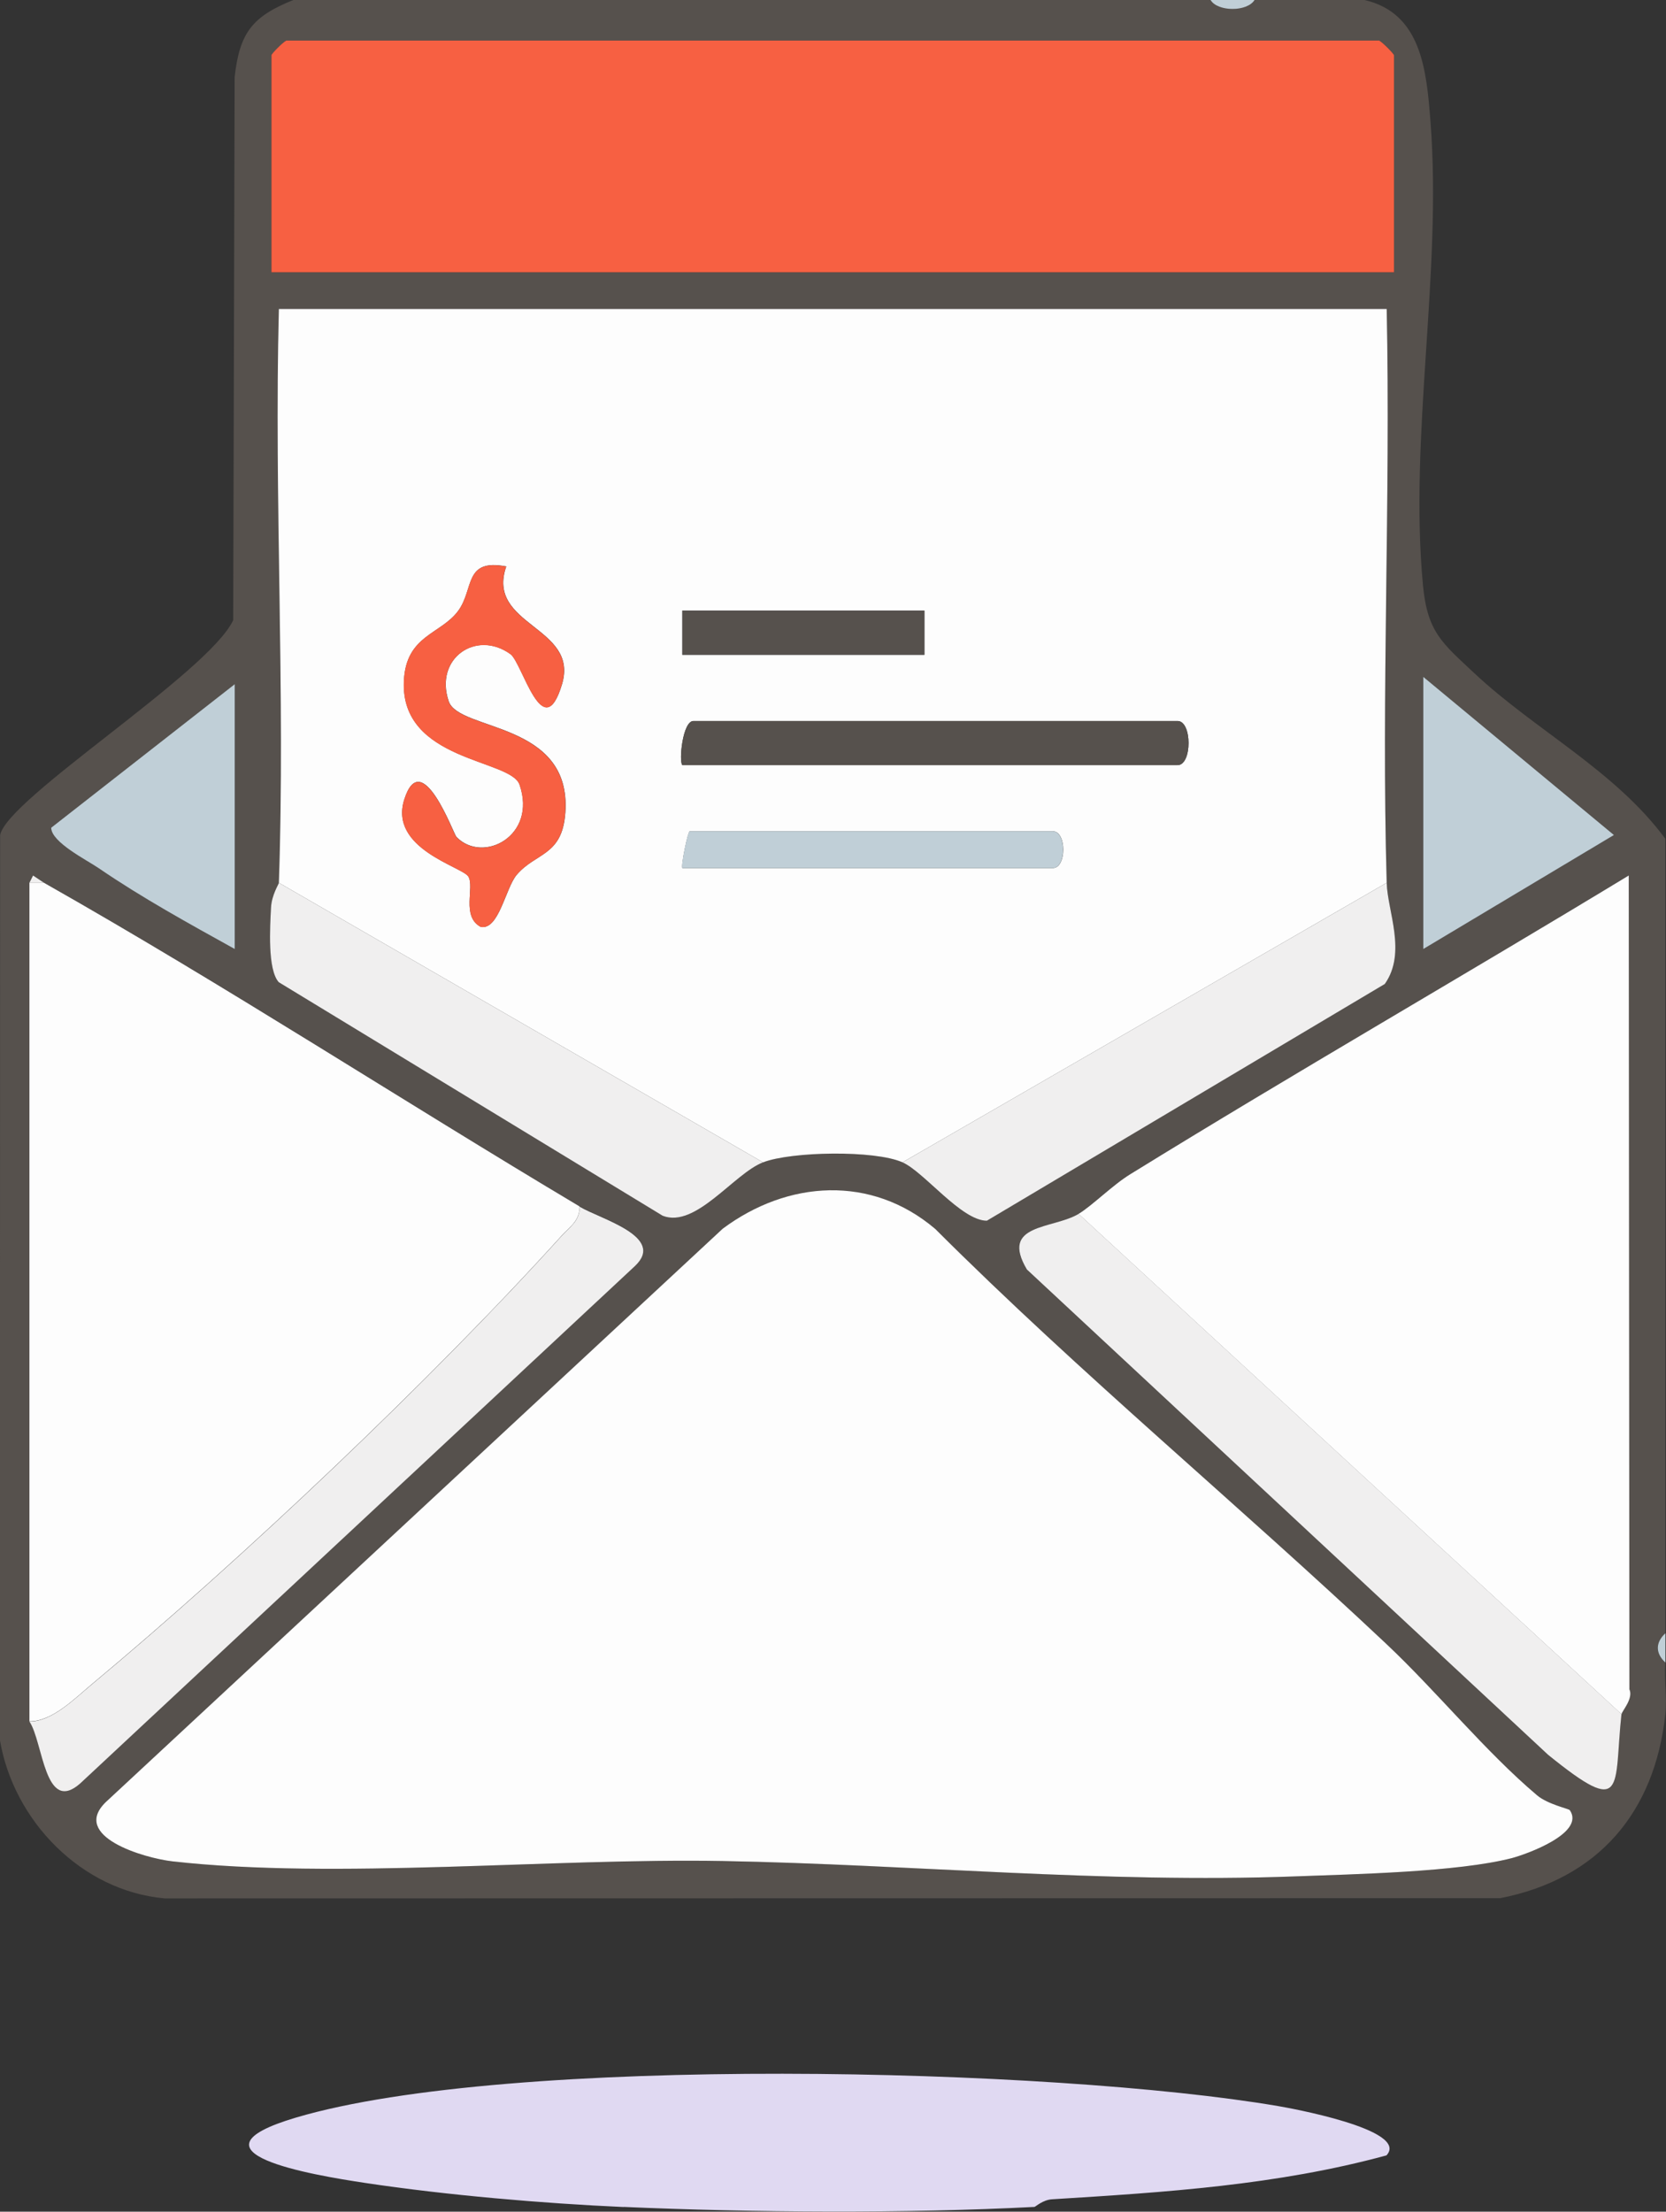
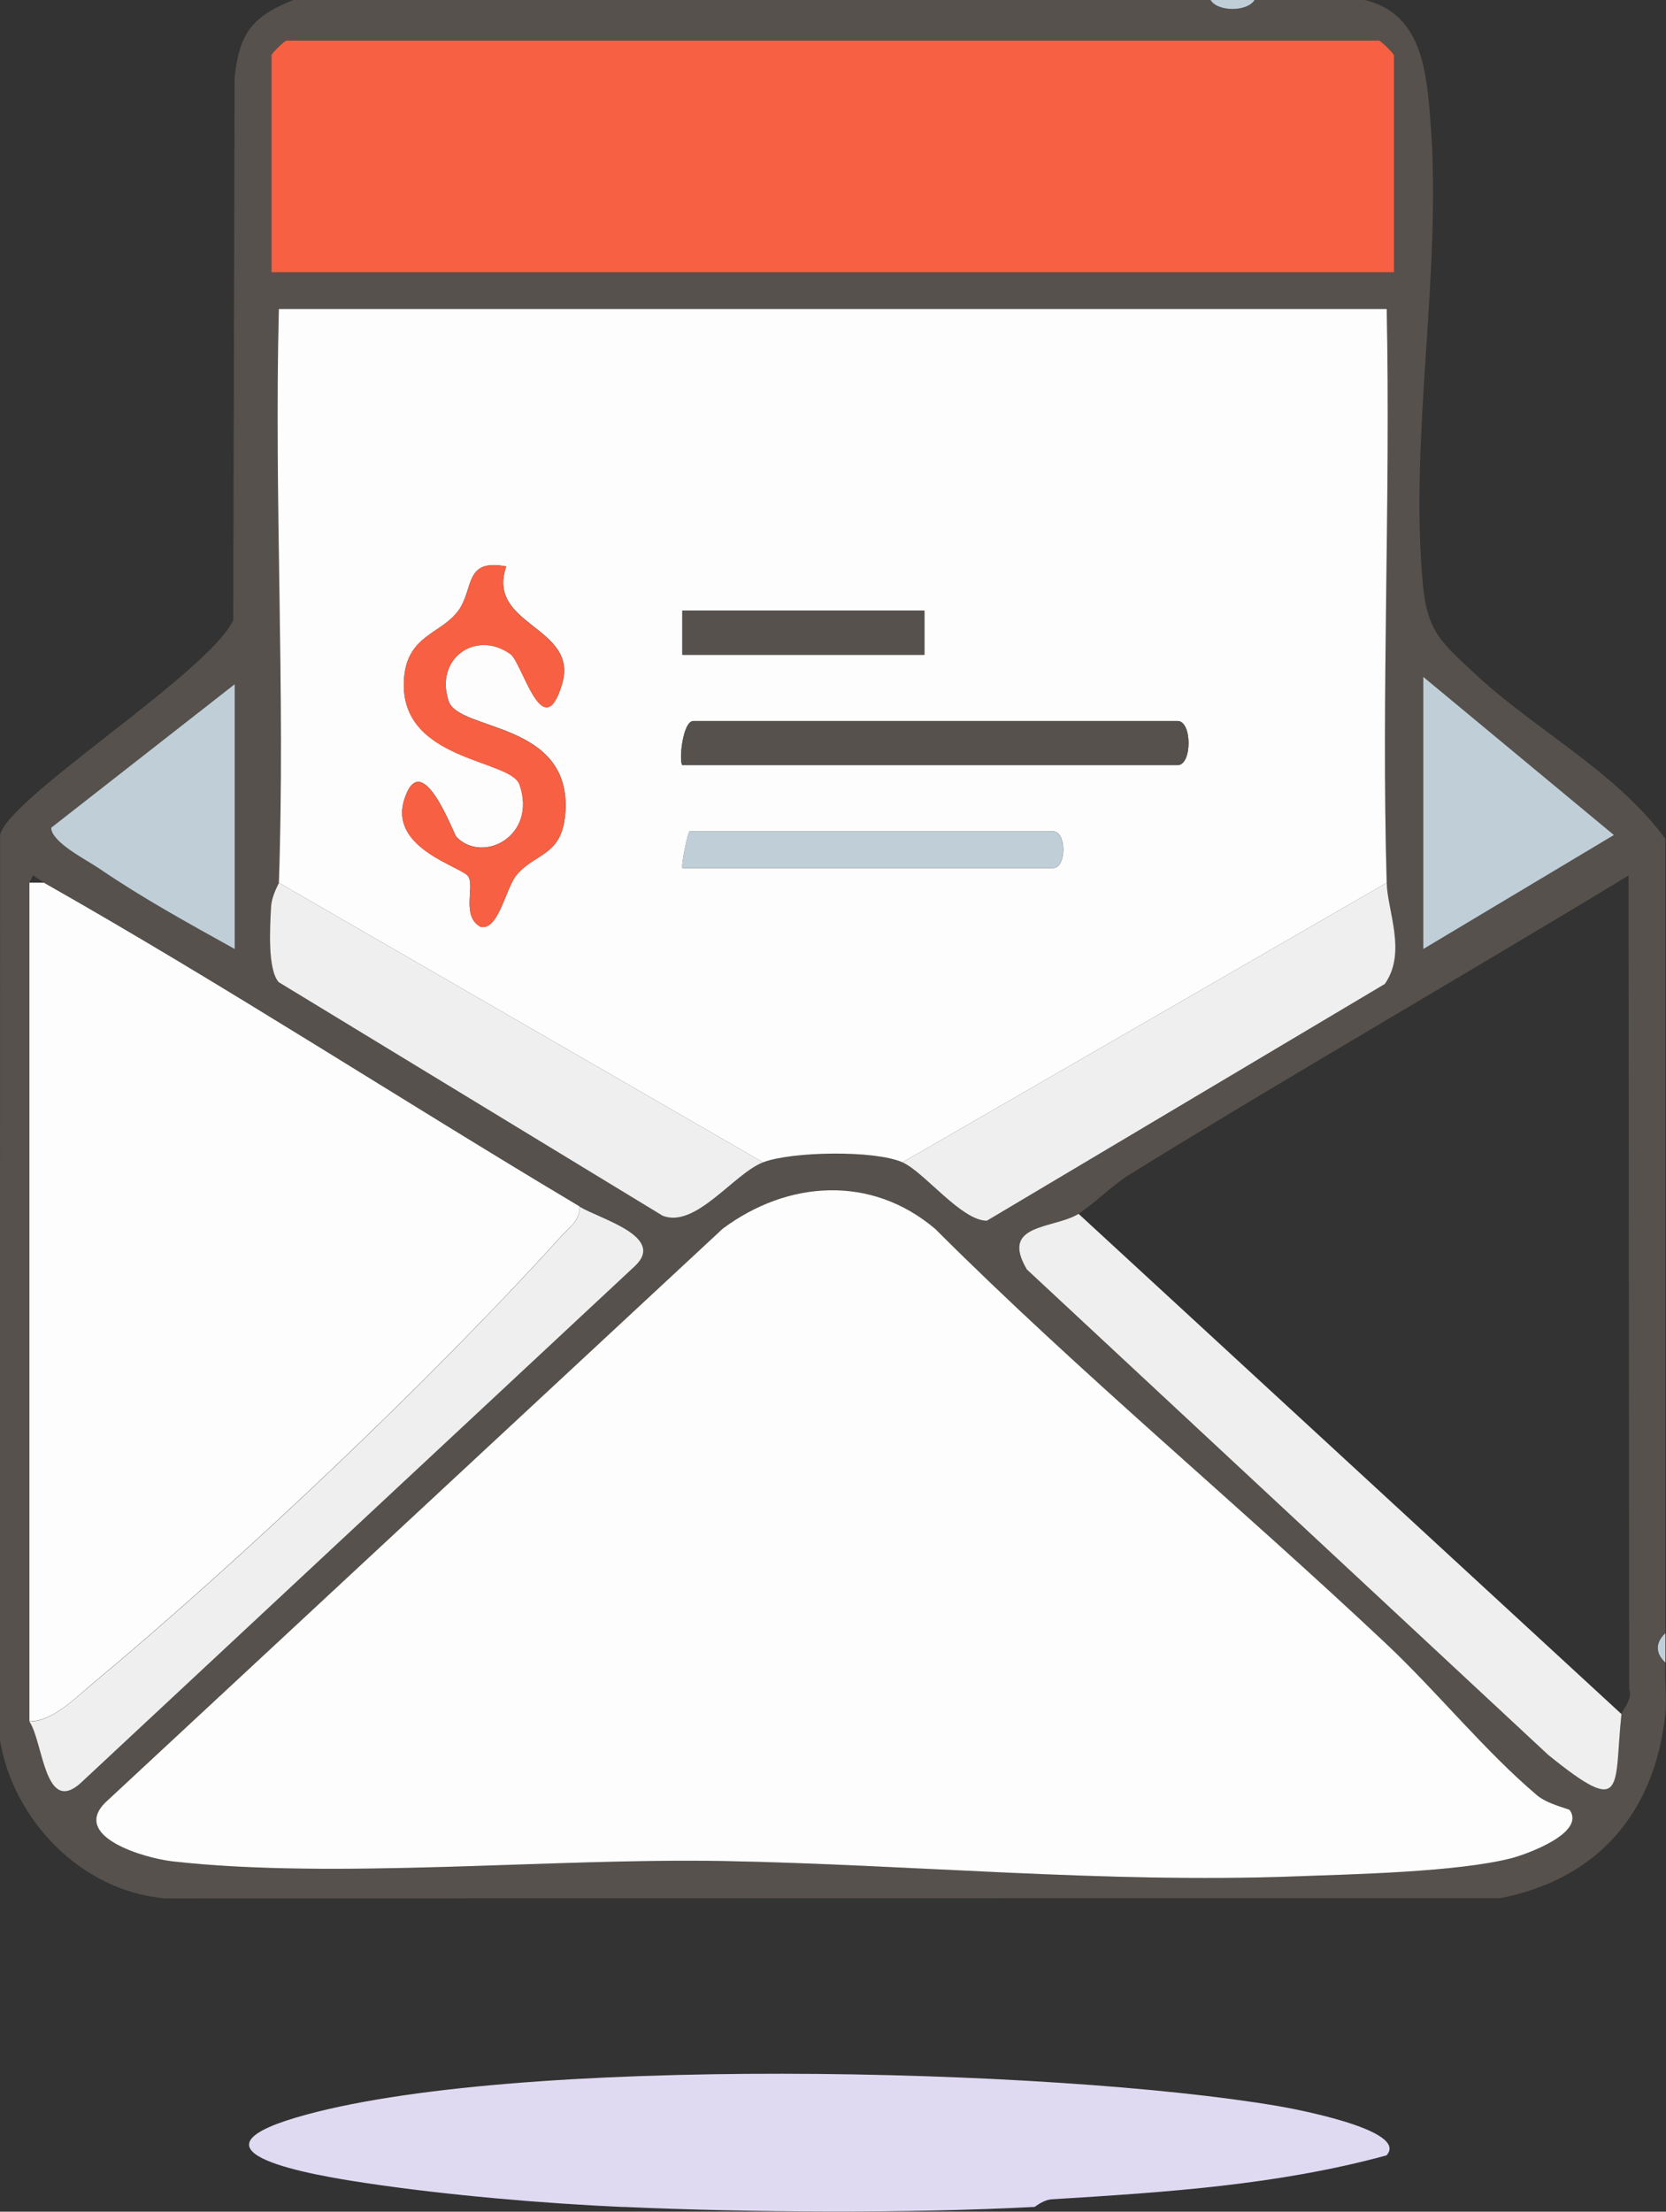
<svg xmlns="http://www.w3.org/2000/svg" id="a" data-name="Layer 1" viewBox="0 0 150.67 200">
  <rect x="0" y="0" width="150.67" height="200" fill="#333333" stroke="none" />
  <defs>
    <style>
      .b {
        fill: #f76042;
      }

      .c {
        fill: #e0d9f2;
      }

      .d {
        fill: #f0efef;
      }

      .e {
        fill: #c0cfd7;
      }

      .f {
        fill: #56514d;
      }

      .g {
        fill: #fdfdfd;
      }
    </style>
  </defs>
  <path class="f" d="M109.48,0c.63,1.07,3.31,1.09,3.98,0h9.95c5.14,1.2,5.6,6.34,5.96,10.99,1.06,13.72-1.95,28.4-.68,41.93.4,4.25,1.74,5.23,4.66,7.97,5.46,5.12,12.71,8.79,17.26,14.96v71.85c-.91.82-.93,1.82,0,2.66-.11,1.52.16,3.16,0,4.66-.96,8.84-6.04,14.89-14.93,16.63l-120.79.02c-7.52-.67-13.67-7.02-14.9-14.33l.02-81.82c.62-3.31,18.87-14.69,21.08-19.44l.13-49.1c.45-4.06,1.63-5.5,5.31-6.98h82.94ZM126.07,24.62V4.99c0-.12-1.02-1.17-1.34-1.32H25.89c-.31.15-1.34,1.21-1.34,1.32v19.63h101.52ZM25.22,79.83c0,.12-.65,1.08-.71,2.25-.09,1.74-.32,5.59.7,6.74l34.72,21.12c2.97,1.17,6.44-3.81,9.08-4.83s10.11-1.12,12.61,0c1.97.89,5.32,5.29,7.63,5.28l35.99-21.41c2-2.84.24-6.57.17-9.15-.49-17.26.36-34.62,0-51.89H25.22c-.44,17.26.59,34.65,0,51.89ZM128.72,85.82l17.24-10.31-17.24-14.3v24.62ZM21.23,85.82v-23.95l-16.6,12.98c0,1.3,3.19,2.9,4.31,3.67,3.9,2.67,8.16,5.01,12.29,7.3ZM2.66,79.83v75.84c1.24,1.81,1.36,8.44,4.59,5.6l50.18-46.82c2.8-2.65-3.14-4.24-5.01-5.36-16.19-9.66-32.02-19.98-48.44-29.27l-.99-.66-.34.66ZM97.54,109.77c-2.36,1.4-7.14.86-4.68,5.03l47.13,43.88c7.11,5.76,5.93,3.01,6.64-3.67.03-.28,1.09-1.4.71-2.25l-.06-73.59c-14.95,9.08-30.16,17.81-45.06,27-1.62,1-3.49,2.88-4.7,3.6ZM141.97,163.69c-.09-.13-1.99-.52-2.97-1.35-4.67-3.95-9.05-9.37-13.59-13.65-13.45-12.67-27.74-24.49-40.83-37.56-5.78-4.9-13.34-4.39-19.22-.02l-55.78,51.84c-3.24,3.12,3.47,5.08,6.01,5.37,14.69,1.66,34.39-.31,49.79-.03,17.2.31,34.44,2.03,51.75,1.39,5.36-.2,14.7-.39,19.59-1.65,1.34-.34,6.68-2.25,5.25-4.34Z" />
  <path class="c" d="M56.4,199.58c-7.22-.32-16.03-1.07-23.38-2.18-4.8-.72-16.87-2.76-6.25-5.91,19.29-5.71,68.47-4.51,88.81-1.04.84.14,11.97,2.12,9.81,4.46-9.91,2.7-20.05,3.34-30.24,3.97-.85.05-1.51.69-1.6.69-11.44.6-25.68.51-37.16,0Z" />
  <path class="e" d="M113.46,0c-.67,1.09-3.35,1.07-3.98,0h3.98Z" />
  <path class="e" d="M150.62,150.35c-.93-.84-.91-1.84,0-2.66v2.66Z" />
  <path class="g" d="M25.22,79.83c.59-17.25-.44-34.63,0-51.89h100.19c.36,17.27-.49,34.63,0,51.89l-43.79,25.28c-2.5-1.12-10.04-.99-12.61,0l-43.79-25.28ZM45.78,51.22c-3.83-.73-2.89,2.01-4.32,3.99-1.56,2.16-4.74,2.2-4.93,6.38-.32,7.26,9.66,7.04,10.46,9.36,1.61,4.65-3.32,7.2-5.71,4.73-.27-.28-3.15-8.29-4.71-3.4-1.43,4.47,5.25,6.1,5.79,6.98.58.96-.66,3.6,1.11,4.55,1.64.35,2.25-3.51,3.26-4.7,1.73-2.04,4.12-1.68,4.4-5.62.59-8.29-9.63-7.34-10.55-10.08-1.31-3.88,2.49-6.5,5.59-4.26,1.07.77,2.95,8.41,4.66,2.72,1.57-5.25-6.93-5.26-5.04-10.66ZM83.6,55.22h-21.9v3.99h21.9v-3.99ZM61.71,69.19h44.79c1.32,0,1.32-3.99,0-3.99h-43.79c-.97,0-1.33,3.65-1,3.99ZM61.71,78.5h33.51c1.25,0,1.25-3.33,0-3.33h-32.84c-.17,0-.82,3.18-.66,3.33Z" />
  <path class="g" d="M141.97,163.69c1.43,2.08-3.92,3.99-5.25,4.34-4.89,1.26-14.23,1.45-19.59,1.65-17.32.64-34.56-1.07-51.75-1.39-15.4-.28-35.1,1.69-49.79.03-2.54-.29-9.25-2.25-6.01-5.37l55.78-51.84c5.88-4.38,13.44-4.89,19.22.02,13.09,13.07,27.38,24.89,40.83,37.56,4.54,4.28,8.92,9.7,13.59,13.65.98.83,2.88,1.22,2.97,1.35Z" />
  <path class="b" d="M126.07,24.62H24.55V4.99c0-.12,1.02-1.17,1.34-1.32h98.84c.31.15,1.34,1.21,1.34,1.32v19.63Z" />
  <path class="g" d="M3.98,79.83c16.42,9.3,32.24,19.61,48.44,29.27.01,1.31-.9,1.85-1.65,2.67-11.86,13.1-28.91,29.23-42.49,40.55-1.52,1.27-3.55,3.35-5.62,3.34v-75.84h1.33Z" />
-   <path class="g" d="M146.64,155.01l-49.1-45.24c1.21-.72,3.08-2.61,4.7-3.6,14.89-9.19,30.1-17.92,45.06-27l.06,73.59c.38.85-.68,1.97-.71,2.25Z" />
  <path class="d" d="M146.64,155.01c-.71,6.68.47,9.43-6.64,3.67l-47.13-43.88c-2.47-4.17,2.32-3.63,4.68-5.03l49.1,45.24Z" />
  <path class="d" d="M2.66,155.68c2.07,0,4.1-2.08,5.62-3.34,13.59-11.32,30.63-27.45,42.49-40.55.75-.83,1.66-1.36,1.65-2.67,1.87,1.12,7.82,2.7,5.01,5.36L7.25,161.28c-3.23,2.84-3.35-3.79-4.59-5.6Z" />
  <path class="d" d="M125.41,79.83c.07,2.58,1.83,6.31-.17,9.15l-35.99,21.41c-2.31,0-5.66-4.4-7.63-5.28l43.79-25.28Z" />
  <path class="d" d="M69.01,105.11c-2.63,1.01-6.1,6-9.08,4.83l-34.72-21.12c-1.03-1.15-.79-5-.7-6.74.06-1.17.71-2.13.71-2.25l43.79,25.28Z" />
  <polygon class="e" points="128.72 85.82 128.72 61.21 145.96 75.51 128.72 85.82" />
  <path class="e" d="M21.23,85.82c-4.13-2.29-8.39-4.63-12.29-7.3-1.11-.76-4.31-2.36-4.31-3.67l16.6-12.98v23.95Z" />
-   <polygon class="d" points="3.98 79.83 2.66 79.83 2.99 79.17 3.98 79.83" />
  <path class="b" d="M45.78,51.22c-1.89,5.39,6.61,5.41,5.04,10.66-1.7,5.7-3.59-1.95-4.66-2.72-3.1-2.24-6.9.39-5.59,4.26.92,2.74,11.14,1.79,10.55,10.08-.28,3.94-2.67,3.58-4.4,5.62-1.01,1.19-1.62,5.05-3.26,4.7-1.76-.96-.52-3.59-1.11-4.55-.54-.89-7.22-2.51-5.79-6.98,1.57-4.89,4.44,3.12,4.71,3.4,2.39,2.47,7.32-.08,5.71-4.73-.81-2.32-10.78-2.1-10.46-9.36.18-4.19,3.36-4.22,4.93-6.38,1.43-1.98.49-4.72,4.32-3.99Z" />
  <path class="f" d="M61.71,69.19c-.33-.34.02-3.99,1-3.99h43.79c1.32,0,1.32,3.99,0,3.99h-44.79Z" />
  <path class="e" d="M61.71,78.5c-.16-.15.49-3.33.66-3.33h32.84c1.25,0,1.25,3.33,0,3.33h-33.51Z" />
  <rect class="f" x="61.71" y="55.22" width="21.9" height="3.99" />
</svg>